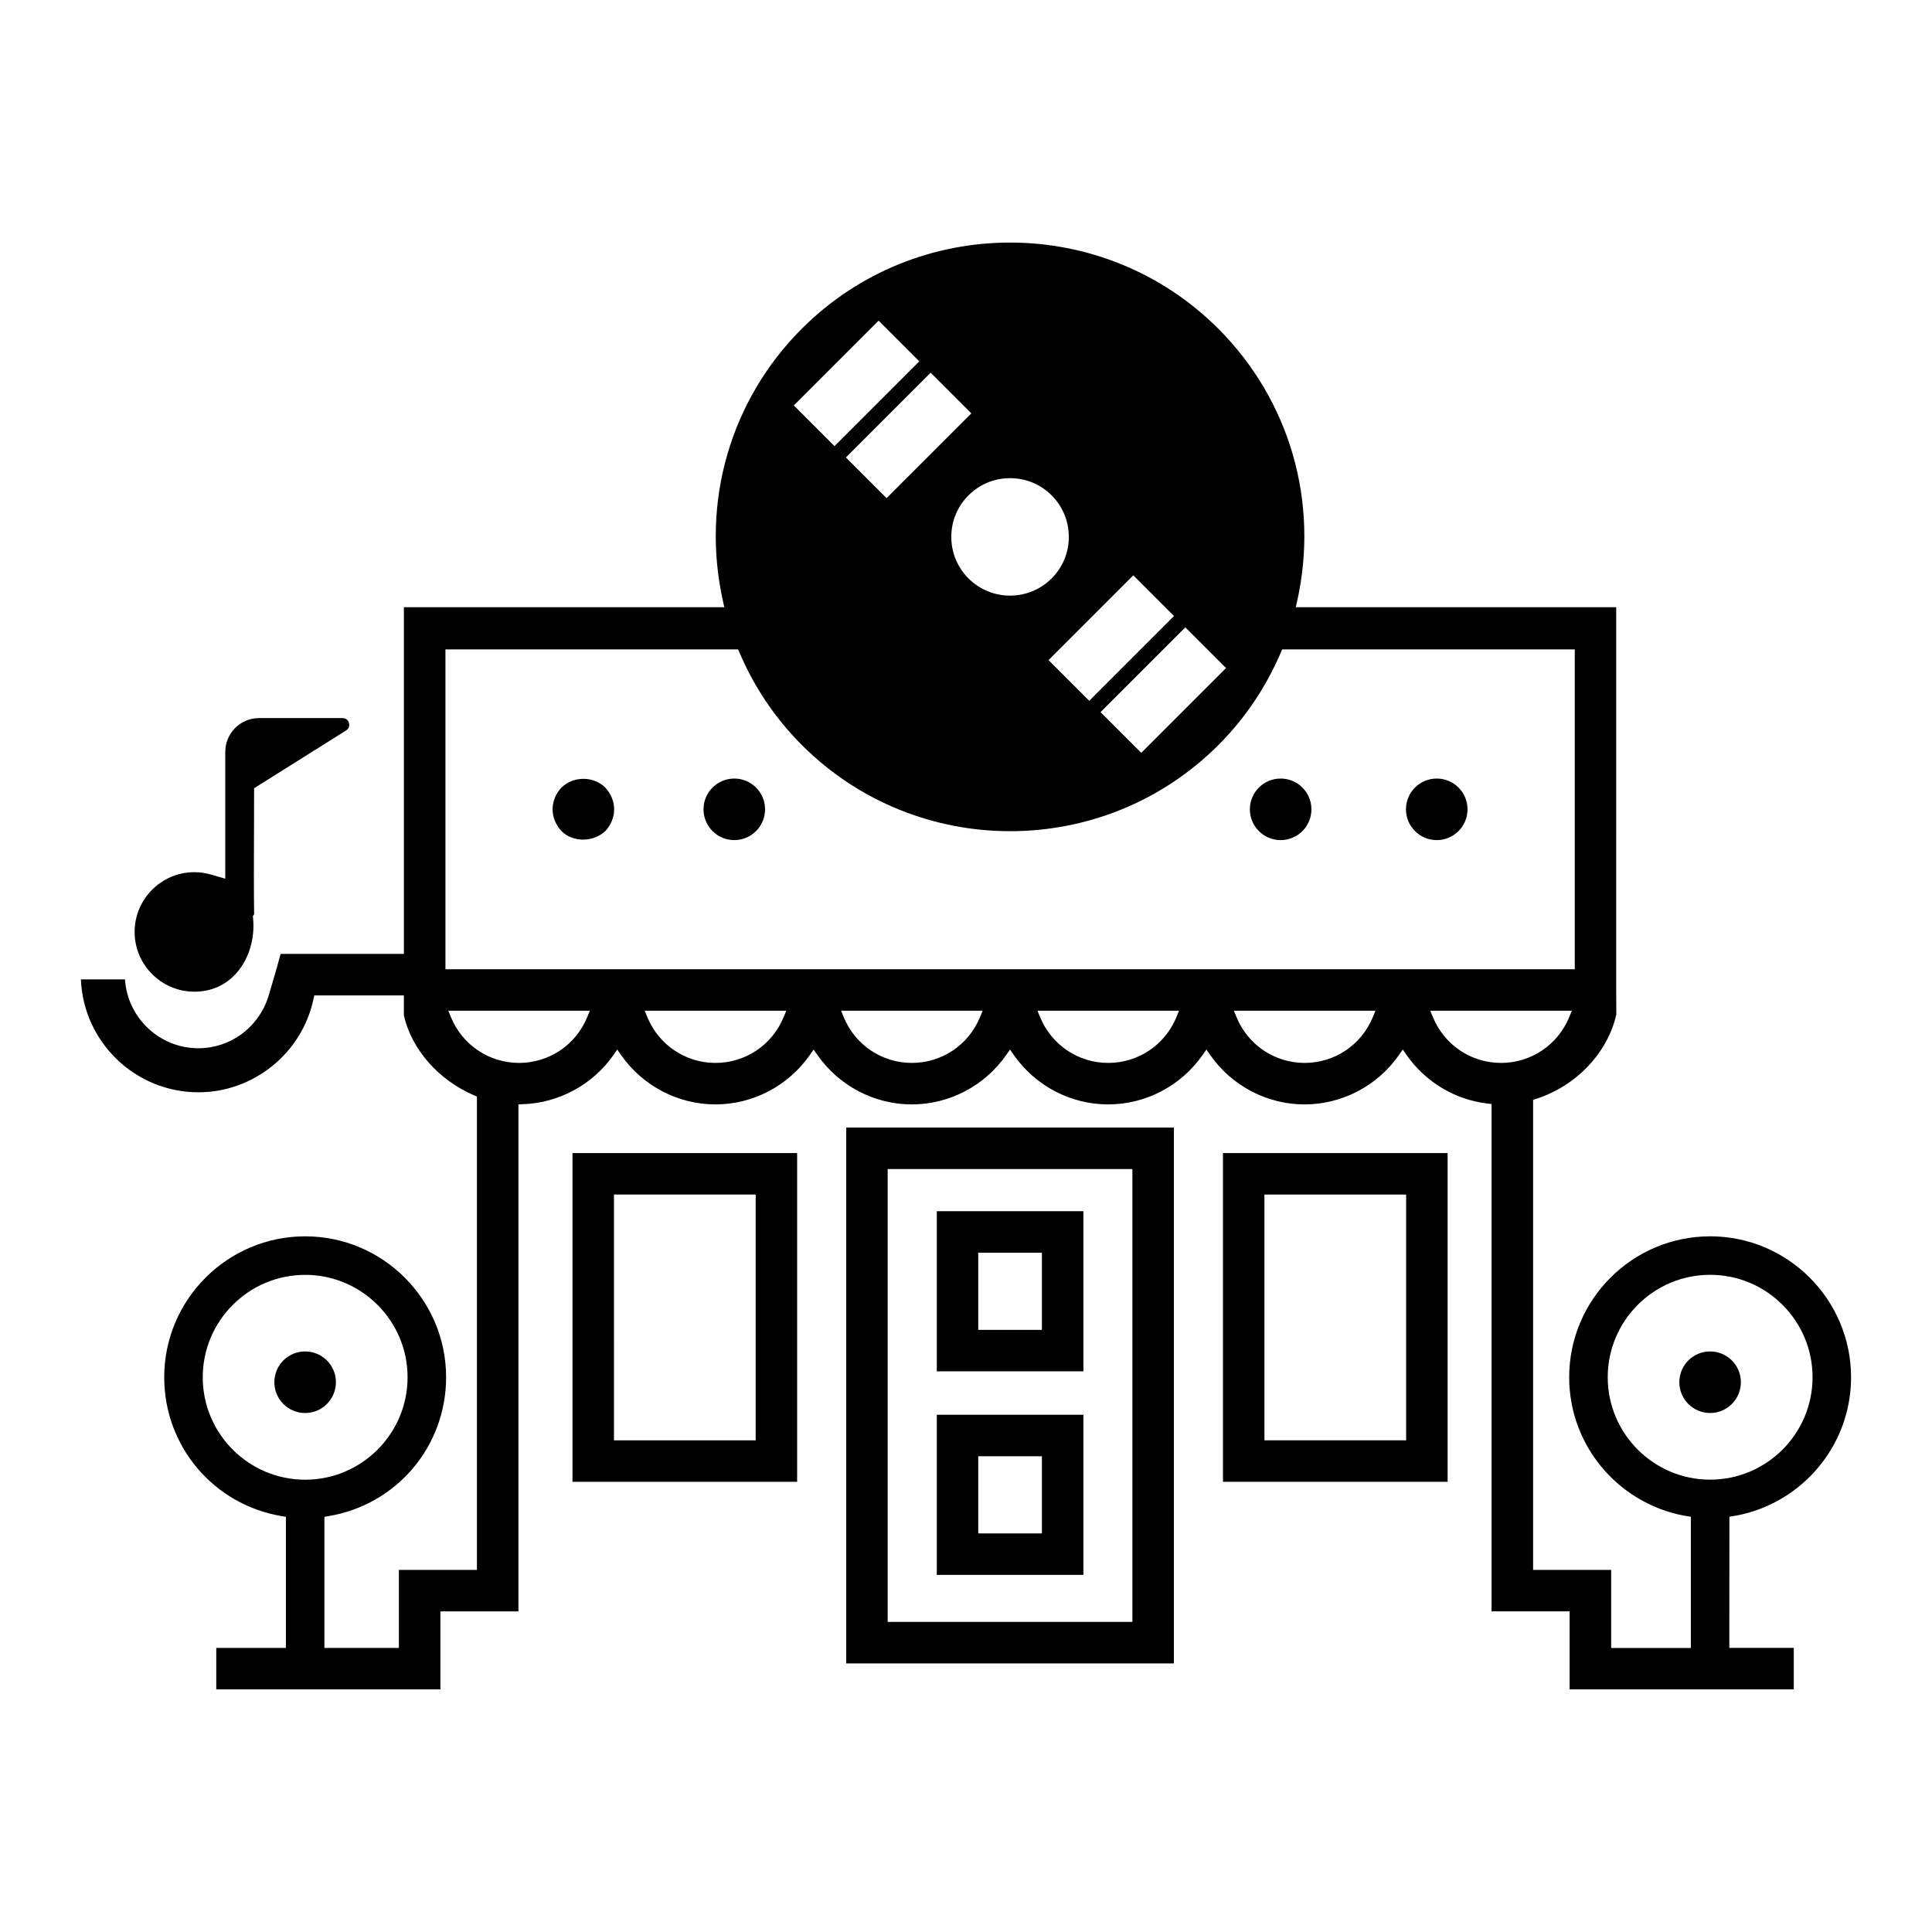
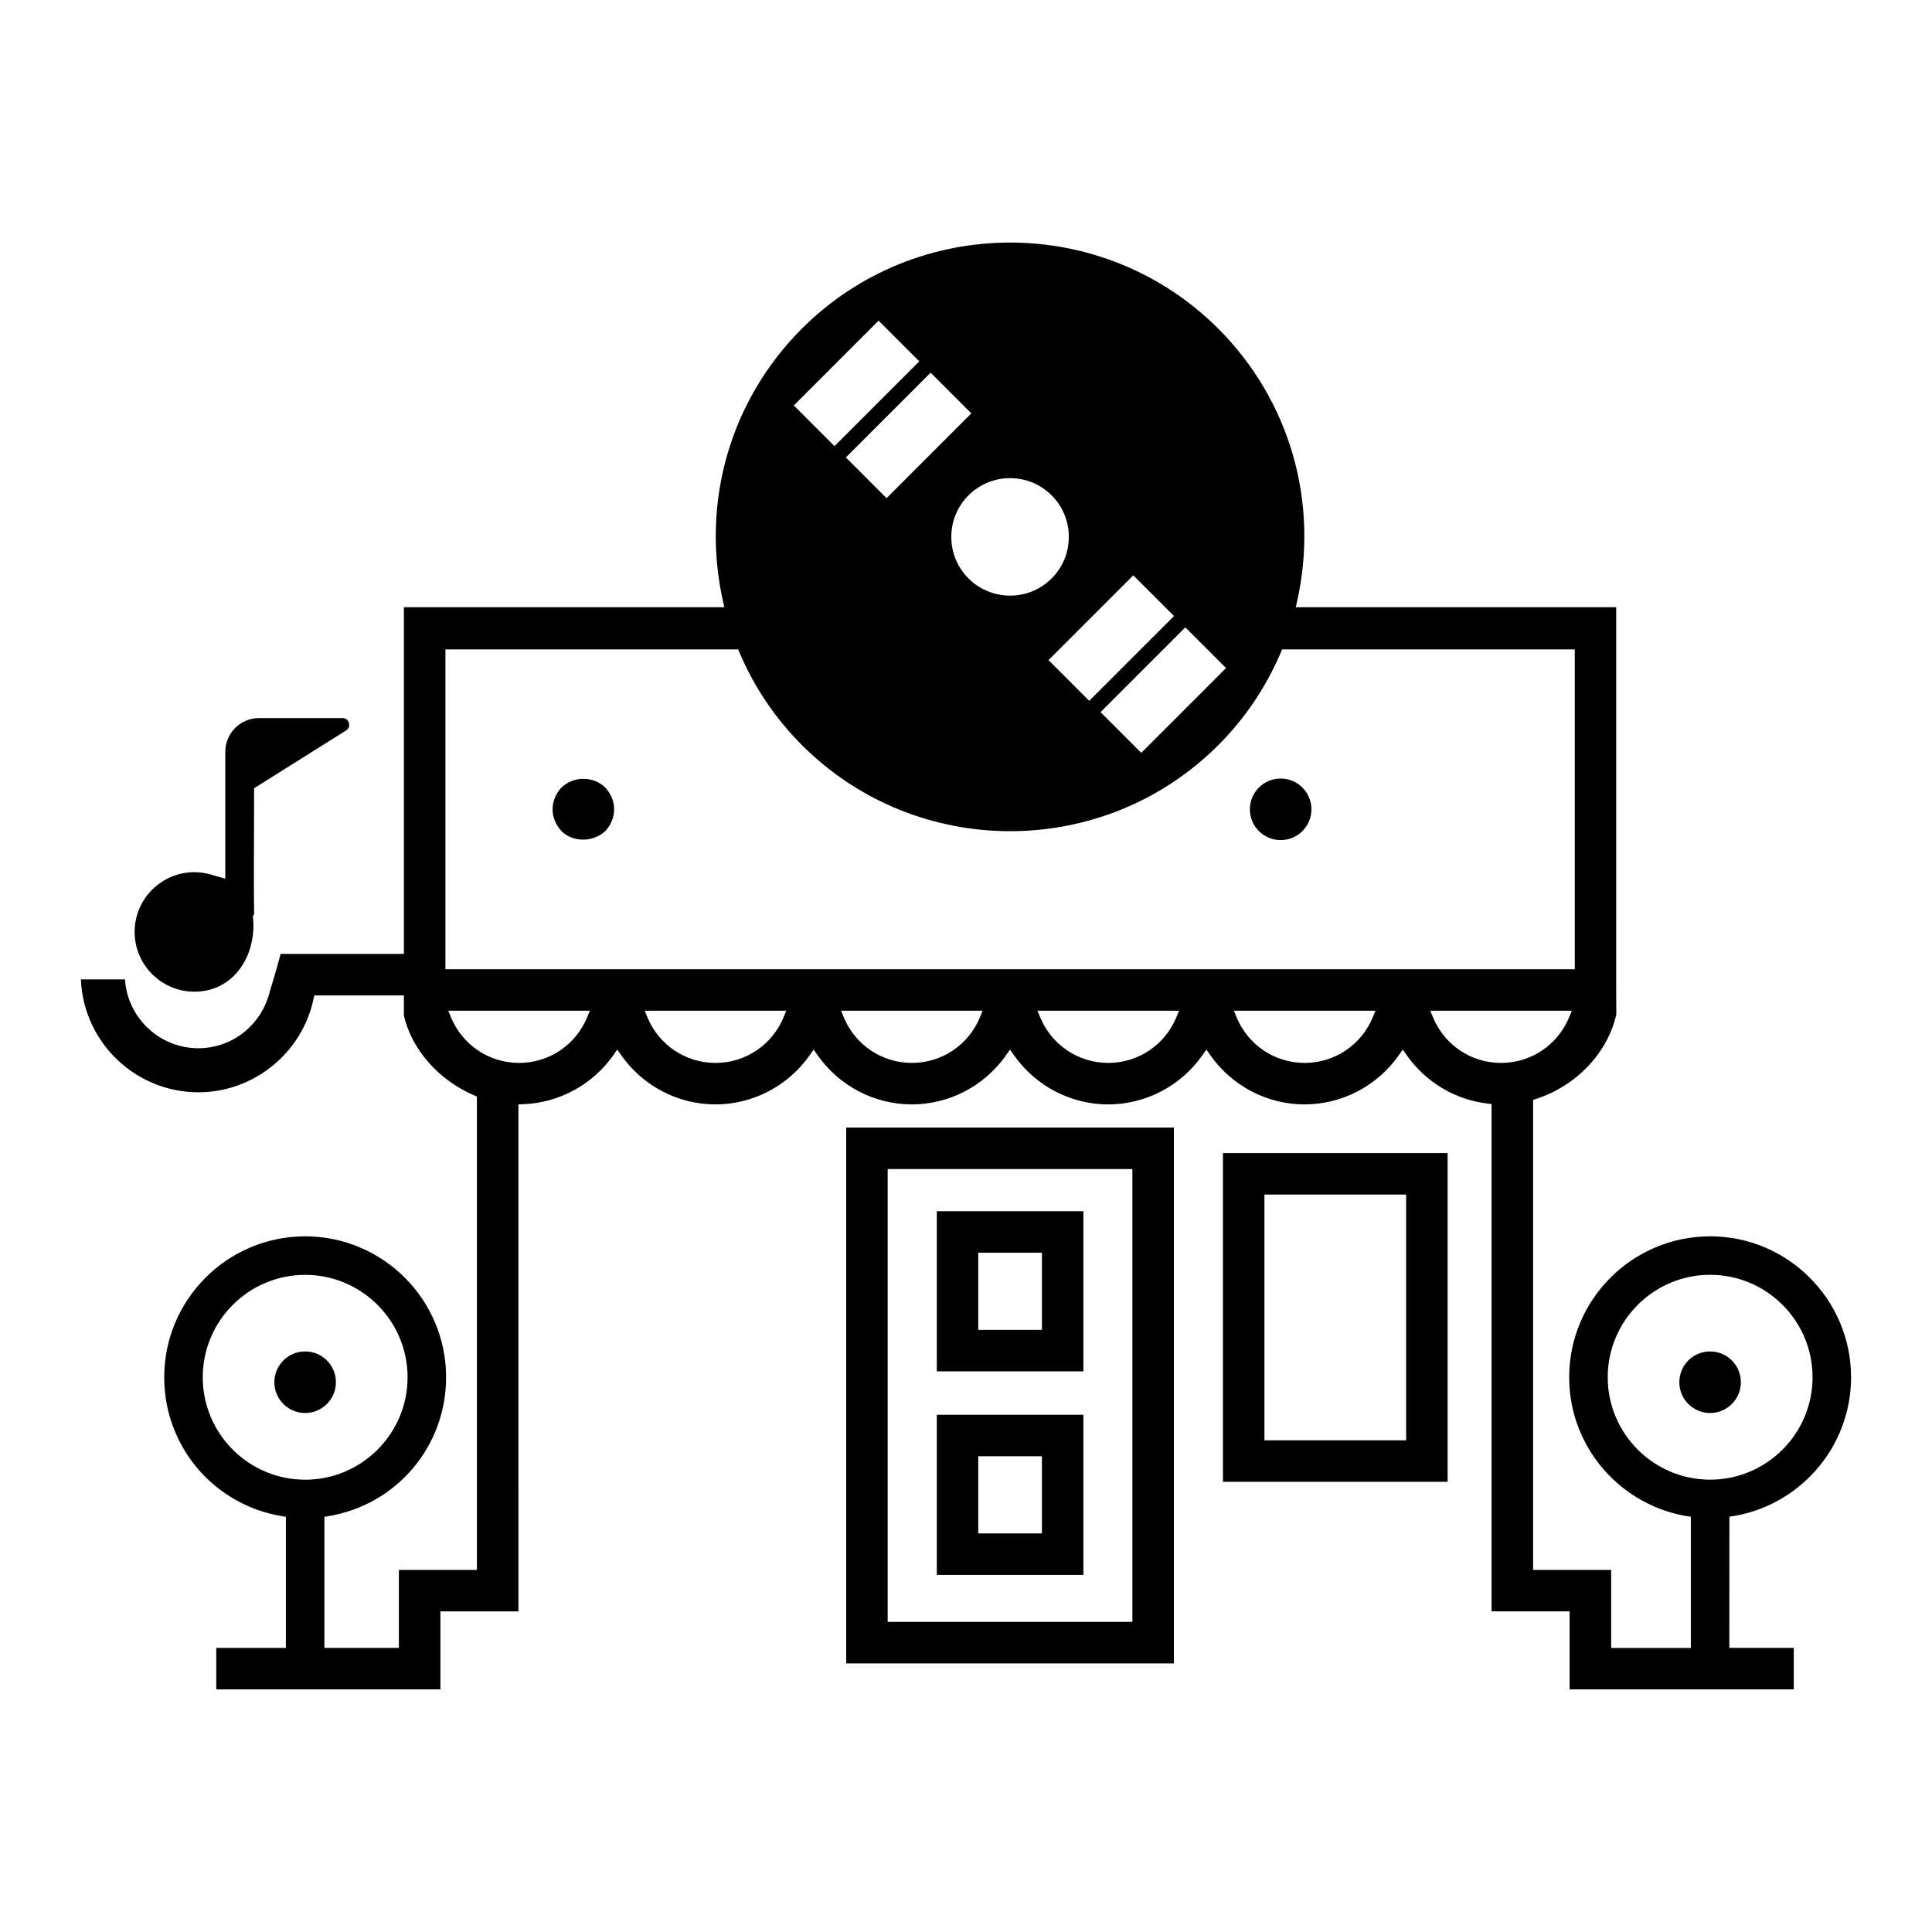
<svg xmlns="http://www.w3.org/2000/svg" fill="#000000" width="800px" height="800px" version="1.1" viewBox="144 144 512 512">
  <g>
    <path d="m597.2 471.64c-20.598 0-37.352 16.758-37.352 37.352 0 18.859 14.066 34.461 32.242 36.965v34.77h-21.113v-20.68h-20.688v-124.57l0.871-0.289c10.59-3.426 18.902-12.195 21.18-22.355l-0.031-6.676 0.004-101.24h-84.914l0.344-1.535c5.883-26.293-1.926-53.312-20.887-72.281-30.43-30.426-79.934-30.426-110.36 0-18.965 18.969-26.773 45.988-20.887 72.281l0.344 1.535h-84.914v91.875h-32.672c-0.918 3.551-3.219 11.219-3.332 11.578-2.676 8.047-10.082 13.426-18.445 13.426-10.332 0-18.812-8.074-19.469-18.246h-11.68c0.664 16.609 14.383 29.918 31.152 29.918 14.617 0 27.438-10.383 30.48-24.68l0.211-0.996h23.75v5.336c2.031 8.914 9.164 17.113 18.586 21.137l0.766 0.324v125.45h-20.68v20.68h-19.734v-34.746l1.055-0.176c18.078-3.004 31.195-18.48 31.195-36.805 0-20.598-16.758-37.352-37.352-37.352-20.598 0-37.352 16.758-37.352 37.352 0 18.324 13.121 33.801 31.191 36.805l1.055 0.176v34.746h-18.453v10.992h59.398v-20.68h20.68l-0.008-134.36 1.215-0.047c9.523-0.324 18.477-5.184 23.949-13.004l1.031-1.473 1.031 1.473c5.734 8.176 15.074 13.059 24.988 13.059 9.914 0 19.262-4.883 24.992-13.059l1.031-1.473 1.031 1.473c5.734 8.176 15.074 13.059 24.988 13.059 9.914 0 19.262-4.883 24.992-13.059l1.031-1.473 1.031 1.473c5.734 8.176 15.074 13.059 24.988 13.059s19.262-4.883 24.992-13.059l1.031-1.473 1.031 1.473c5.734 8.176 15.074 13.059 24.988 13.059 9.914 0 19.262-4.883 24.992-13.059l1.031-1.473 1.031 1.473c4.996 7.129 12.797 11.805 21.387 12.828l1.113 0.133v134.44h20.688v20.68h59.398v-10.992h-17.078l0.023-34.762c18.184-2.5 32.242-18.102 32.242-36.965-0.008-20.59-16.77-37.348-37.359-37.348zm-399.47 37.352c0-14.969 12.176-27.141 27.141-27.141s27.141 12.172 27.141 27.141-12.176 27.145-27.141 27.145c-14.969-0.004-27.141-12.18-27.141-27.145zm271.18-187.95-22.465 22.469-10.785-10.785 22.465-22.469zm-13.789-13.785-22.465 22.465-10.785-10.785 22.465-22.465zm-43.441-36.539c4.16 0 8.07 1.617 11.008 4.555 2.941 2.938 4.559 6.848 4.559 11.008s-1.617 8.074-4.559 11.012c-3.039 3.039-7.023 4.551-11.012 4.551s-7.977-1.516-11.012-4.551c-2.938-2.938-4.559-6.848-4.559-11.012 0-4.156 1.617-8.07 4.559-11.008 2.945-2.938 6.856-4.555 11.016-4.555zm-10.266-17.168-22.465 22.465-10.785-10.785 22.465-22.465zm-24.578-24.574 10.785 10.785-22.465 22.465-10.785-10.785zm-77.234 184.62c-3.039 7.344-10.117 12.09-18.043 12.09-7.918 0-15.004-4.746-18.043-12.09l-0.719-1.742h37.523zm52.051 0c-3.039 7.344-10.117 12.09-18.043 12.09-7.918 0-15.004-4.746-18.043-12.09l-0.719-1.742h37.523zm52.043 0c-3.039 7.344-10.117 12.09-18.043 12.09-7.918 0-15.004-4.746-18.043-12.09l-0.719-1.742h37.523zm52.047 0c-3.039 7.344-10.117 12.09-18.043 12.09-7.918 0-15.004-4.746-18.043-12.09l-0.719-1.742h37.523zm52.051 0c-3.039 7.344-10.117 12.09-18.043 12.09-7.918 0-15.004-4.746-18.043-12.09l-0.719-1.742h37.523zm-245.75-12.73v-84.762h77.566l0.328 0.766c3.945 9.266 9.523 17.531 16.574 24.586 30.426 30.426 79.93 30.426 110.36 0 7.055-7.055 12.629-15.324 16.574-24.586l0.328-0.766h77.555v84.762zm261.71 12.73-0.719-1.742h37.523l-0.723 1.742c-3.039 7.344-10.117 12.09-18.043 12.09-7.918 0.008-14.996-4.746-18.039-12.09zm73.449 122.53c-14.965 0-27.141-12.176-27.141-27.145s12.176-27.141 27.141-27.141c14.965 0 27.141 12.172 27.141 27.141s-12.176 27.145-27.141 27.145z" />
    <path d="m455.09 442.82h-86.836v142h86.836zm-10.992 131h-64.855v-120.01h64.855z" />
    <path d="m431.11 518.93h-38.848v42.43h38.848zm-10.996 31.441h-16.867v-20.449h16.867z" />
    <path d="m431.11 464.98h-38.848v42.438h38.848zm-10.996 31.449h-16.867v-20.449h16.867z" />
-     <path d="m355.25 449.58h-59.535v87.113h59.535zm-10.988 76.121h-37.555l0.004-65.133h37.555z" />
    <path d="m527.63 449.58h-59.531v87.113h59.535v-87.113zm-10.988 76.121h-37.555v-65.133h37.555z" />
    <path d="m211.34 353.59v-0.703l24.016-15.078c1.23-0.645 1.285-1.512 1.133-2.137-0.102-0.414-0.469-1.371-1.742-1.371h-22.105c-4.934 0-8.941 4.016-8.941 8.941v33.621l-3.809-1.098c-1.441-0.418-2.91-0.629-4.379-0.629-8.73 0-15.836 7.106-15.836 15.836 0 8.73 7.106 15.836 15.836 15.836 4.379 0 8.203-1.672 11.062-4.832 3.359-3.723 5.039-9.23 4.484-14.738l-0.047-0.453 0.332-0.5c-0.098-7.281-0.059-14.672-0.031-21.828 0.012-3.617 0.027-7.246 0.027-10.867z" />
    <path d="m292.85 352.66-0.086 0.086c-1.477 1.566-2.324 3.656-2.324 5.738s0.852 4.18 2.445 5.859c1.523 1.441 3.566 2.168 5.644 2.168 2.133 0 4.293-0.77 5.934-2.316 1.438-1.527 2.293-3.656 2.293-5.707 0-2.09-0.852-4.191-2.418-5.84-3.098-3.004-8.359-2.996-11.488 0.012z" />
    <path d="m491.54 358.48c0 4.504-3.648 8.156-8.156 8.156-4.504 0-8.156-3.652-8.156-8.156s3.652-8.156 8.156-8.156c4.508 0 8.156 3.652 8.156 8.156" />
-     <path d="m346.75 358.48c0 4.504-3.652 8.156-8.156 8.156s-8.156-3.652-8.156-8.156 3.652-8.156 8.156-8.156 8.156 3.652 8.156 8.156" />
-     <path d="m532.91 358.48c0 4.504-3.652 8.156-8.16 8.156-4.504 0-8.156-3.652-8.156-8.156s3.652-8.156 8.156-8.156c4.508 0 8.16 3.652 8.16 8.156" />
    <path d="m605.35 510.3c0 4.508-3.652 8.16-8.156 8.16-4.504 0-8.156-3.652-8.156-8.16 0-4.504 3.652-8.156 8.156-8.156 4.504 0 8.156 3.652 8.156 8.156" />
    <path d="m233.02 510.3c0 4.508-3.652 8.16-8.156 8.16-4.504 0-8.156-3.652-8.156-8.16 0-4.504 3.652-8.156 8.156-8.156 4.504 0 8.156 3.652 8.156 8.156" />
  </g>
</svg>